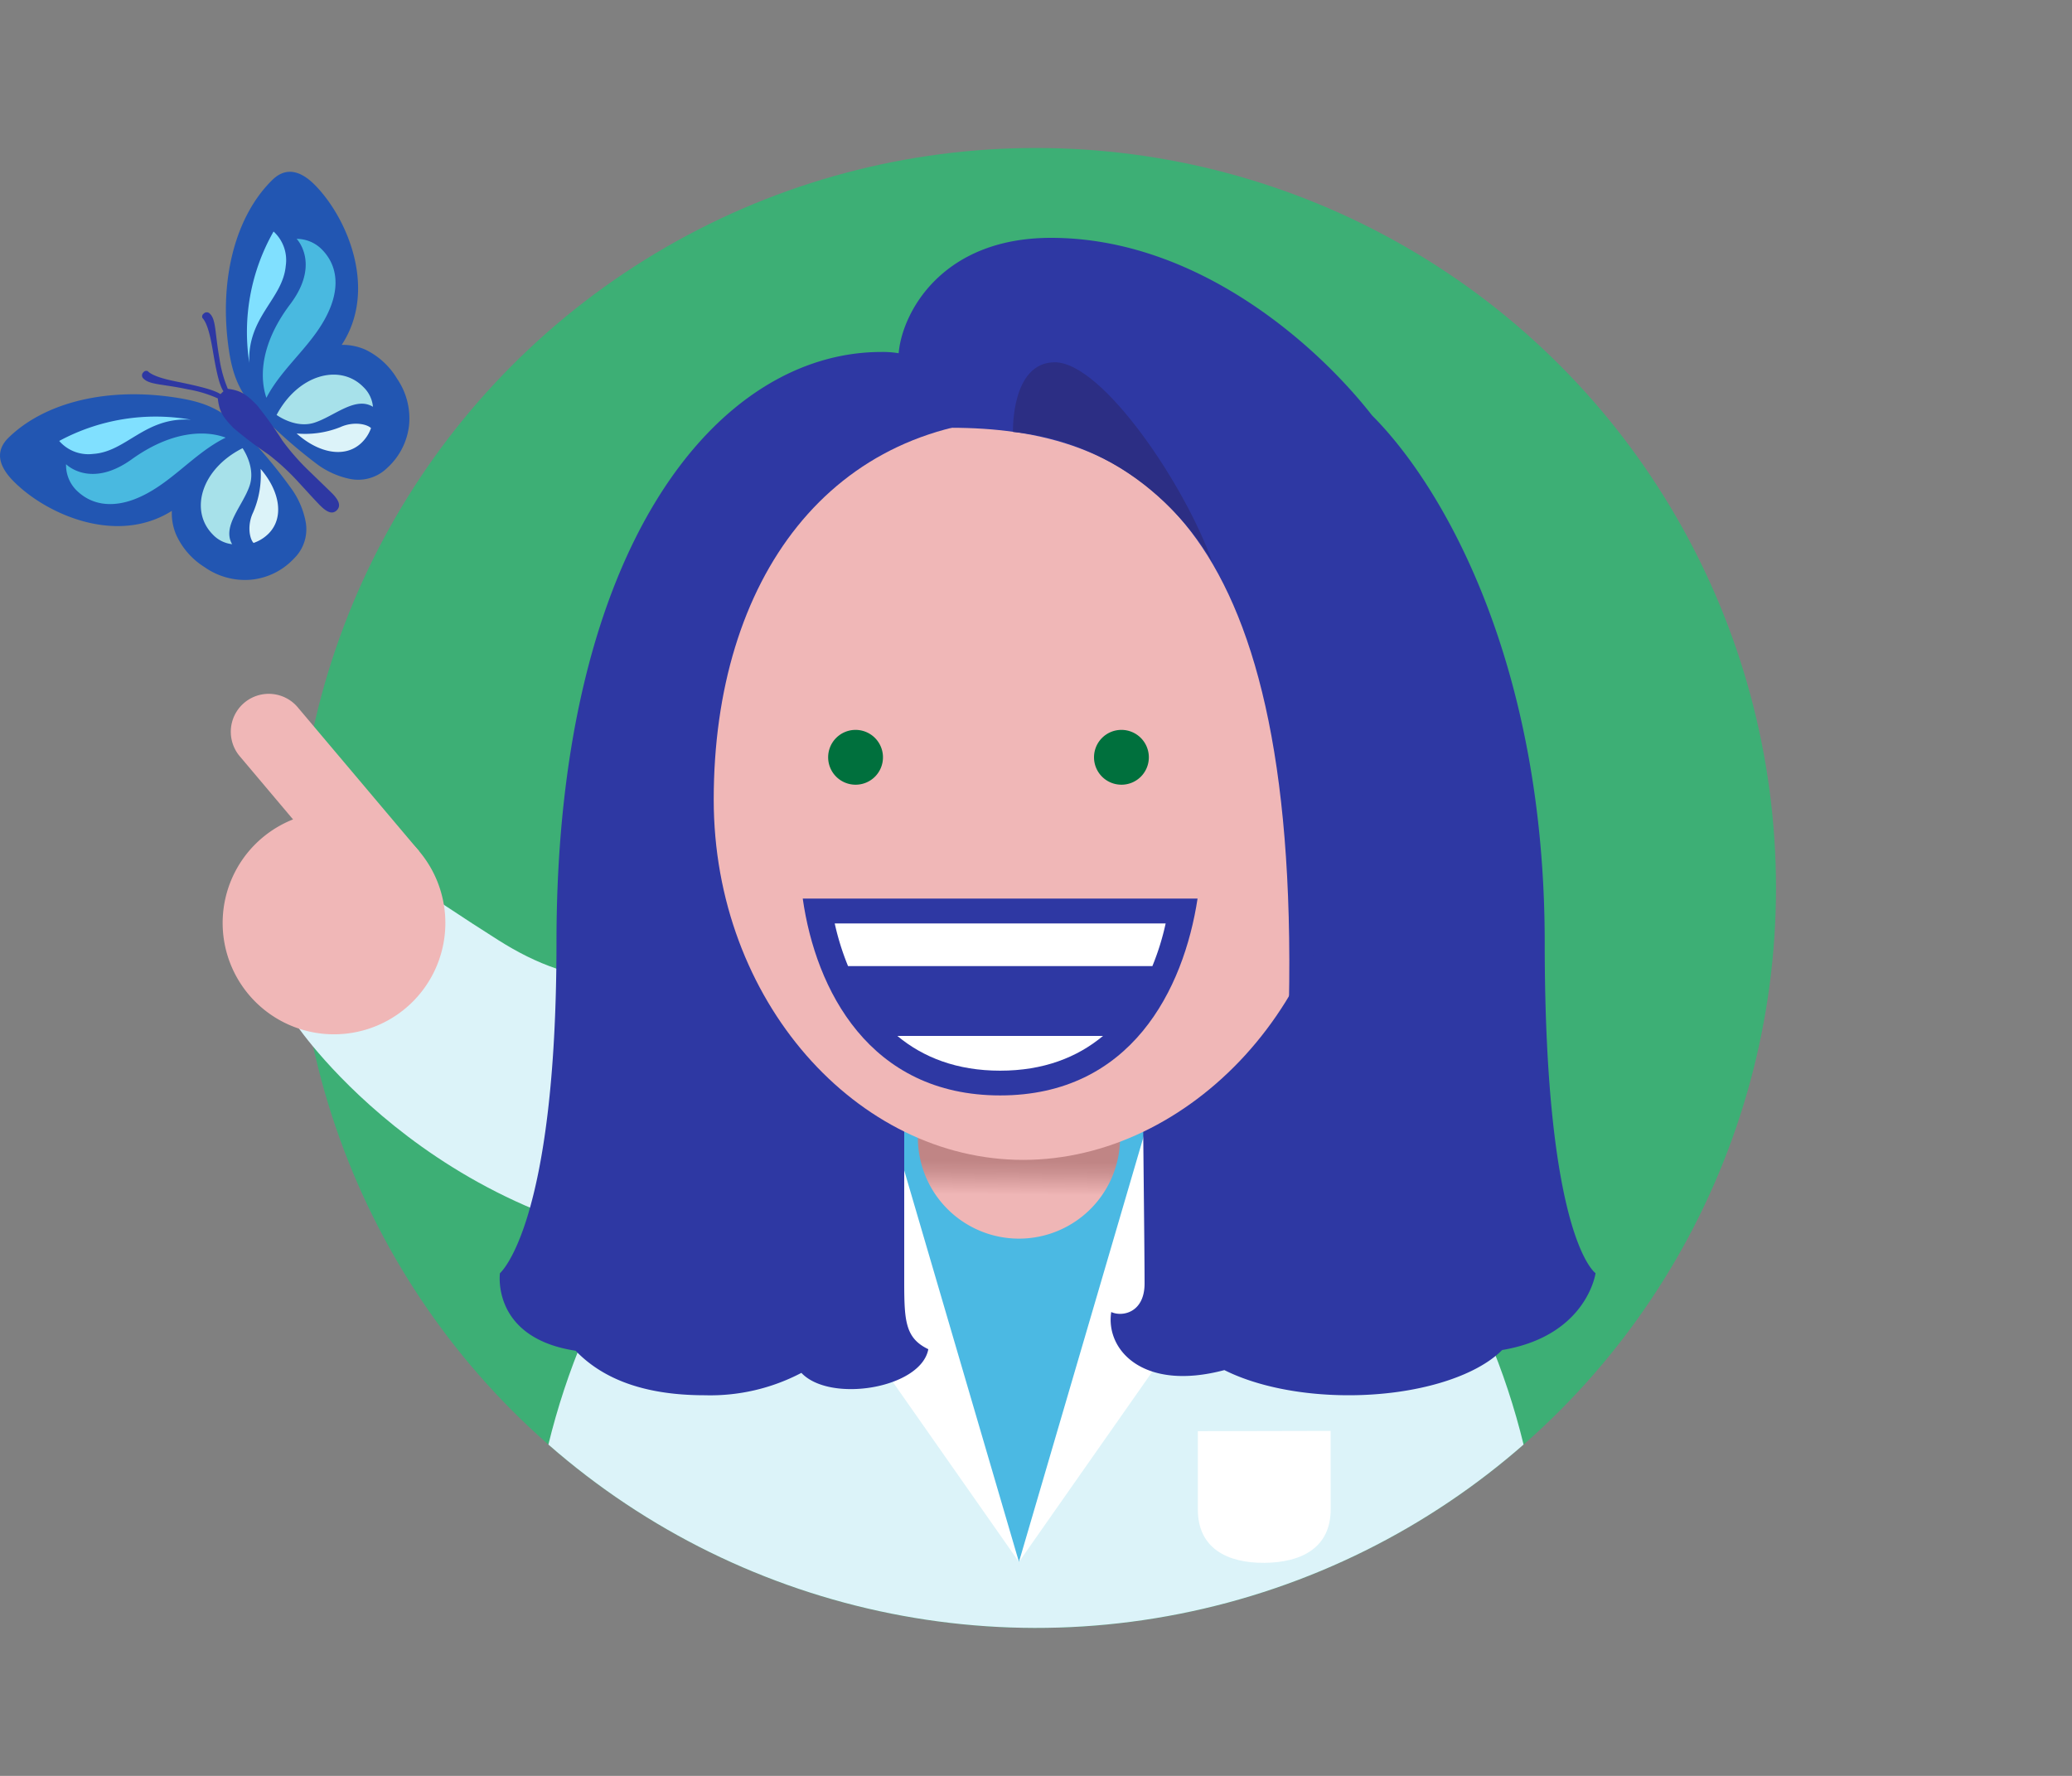
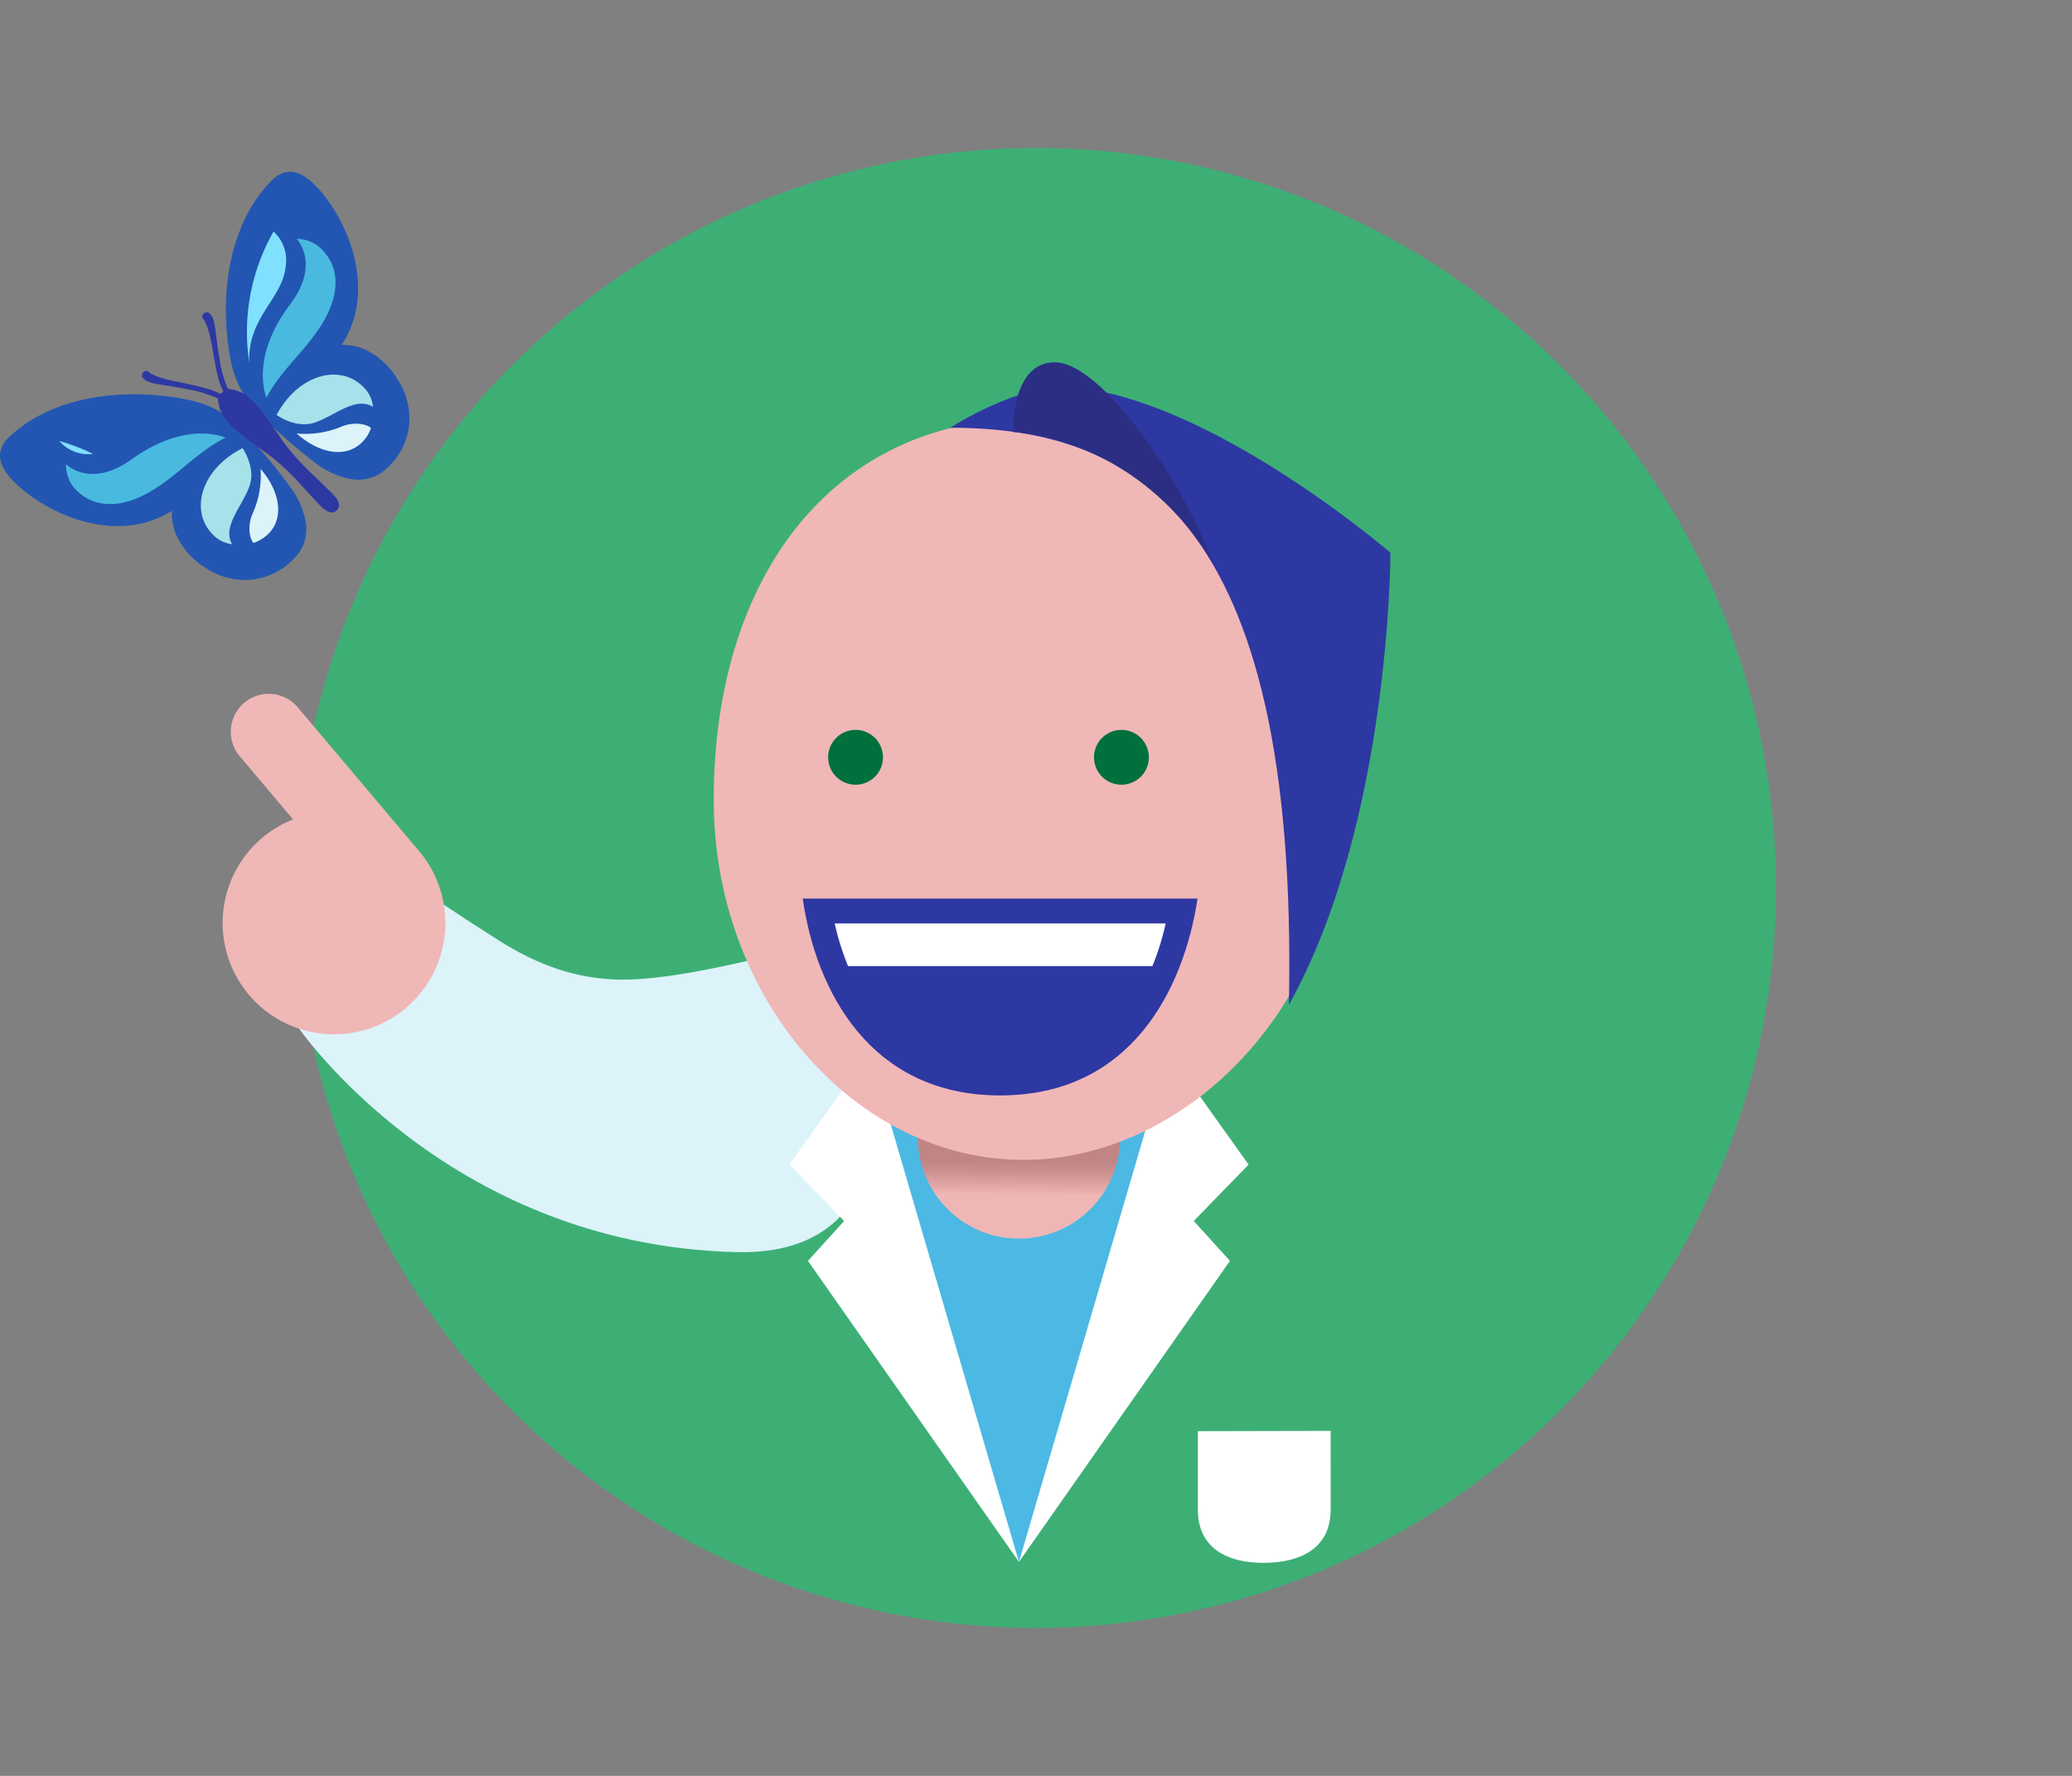
<svg xmlns="http://www.w3.org/2000/svg" id="Design" viewBox="0 0 350 300">
  <rect x="0" y="0" width="350" height="300" fill="#808080" stroke="none" />
  <defs>
    <style>.cls-1{fill:none;}.cls-2{fill:#3daf75;}.cls-3{fill:#dcf3f9;}.cls-4{fill:#f0b7b7;}.cls-5{fill:#2256b2;}.cls-6{fill:#80e0ff;}.cls-7{fill:#49b9e0;}.cls-8{fill:#a7e1ea;}.cls-9{fill:#2e38a3;}.cls-10{clip-path:url(#clip-path);}.cls-11{fill:#4bb9e3;}.cls-12{fill:#fff;}.cls-13{fill:url(#linear-gradient);}.cls-14{fill:#00703d;}.cls-15{fill:#2c2e84;}</style>
    <clipPath id="clip-path">
      <circle class="cls-1" cx="175" cy="150" r="125" transform="translate(-54.81 167.68) rotate(-45)" />
    </clipPath>
    <linearGradient id="linear-gradient" x1="172.03" y1="201.81" x2="172.13" y2="190.96" gradientUnits="userSpaceOnUse">
      <stop offset="0" stop-color="#efb6b6" />
      <stop offset="0.06" stop-color="#e9afaf" />
      <stop offset="0.35" stop-color="#cb9191" />
      <stop offset="0.52" stop-color="#c08585" />
    </linearGradient>
  </defs>
  <circle class="cls-2" cx="175" cy="150" r="125" />
  <path class="cls-3" d="M59.89,142.49l-9.72,30.79s25.12,37.09,74.27,38.24c38.4.9,19.2-53.88,19.2-53.88s-25.15,7.82-38.32,7.85c-8.14,0-14.77-2.65-21.09-6.64-11.86-7.48-24.34-16.36-24.34-16.36" />
  <path class="cls-4" d="M68.55,170.29a18.81,18.81,0,1,1,2.25-26.5,18.81,18.81,0,0,1-2.25,26.5" />
  <path class="cls-4" d="M70.8,143.79,50.39,119.6a6.41,6.41,0,1,0-9.8,8.26L61,152.06Z" />
  <path class="cls-5" d="M30.31,67.26c-12-2-22.73.68-28.87,6.68-2.29,2.24-1.7,4.75.76,7.27,5.49,5.63,17.46,11,26.83,5.09a9.2,9.2,0,0,0,.74,4.06,12.54,12.54,0,0,0,4.76,5.43,11.88,11.88,0,0,0,7.87,2.14,11.4,11.4,0,0,0,7.23-3.55,6.91,6.91,0,0,0,2-6.24,14.09,14.09,0,0,0-2.19-5.28,83.17,83.17,0,0,0-8.87-10.53C37.34,69,34.24,67.93,30.31,67.26Z" />
  <path class="cls-5" d="M38.66,59.1c-1.76-12,1.2-22.7,7.35-28.71,2.29-2.24,4.79-1.59,7.25.93C58.75,36.94,63.8,49,57.72,58.26a9.48,9.48,0,0,1,4.05.83A12.64,12.64,0,0,1,67.09,64a11.84,11.84,0,0,1,2,7.91,11.44,11.44,0,0,1-3.71,7.16A7,7,0,0,1,59,80.88a14.22,14.22,0,0,1-5.23-2.31,84.57,84.57,0,0,1-10.32-9.11C40.27,66.17,39.24,63,38.66,59.1Z" />
-   <path class="cls-6" d="M10,74.49a6.53,6.53,0,0,0,5.73,2.19c5.64-.36,8.76-6.3,16.54-5.78A34.32,34.32,0,0,0,10,74.49Z" />
+   <path class="cls-6" d="M10,74.49a6.53,6.53,0,0,0,5.73,2.19A34.32,34.32,0,0,0,10,74.49Z" />
  <path class="cls-7" d="M11.16,78.42s4.1,4.19,11.09-.83c7.27-5.21,13-4.74,15.87-3.66C32.59,76.63,28.7,82,22.81,84.3c-3.84,1.49-7.41,1.07-10-1.58A6,6,0,0,1,11.16,78.42Z" />
  <path class="cls-8" d="M42.15,82.09c1.1-3.18-1.17-6.33-1.17-6.38-7,3.52-9,10.55-5.06,14.56a5.28,5.28,0,0,0,3.29,1.66C37.46,88.91,41,85.46,42.15,82.09Z" />
  <path class="cls-3" d="M42.76,86.56c-1.06,2.21-.59,4.48.07,5.16a6.63,6.63,0,0,0,2.47-1.51c2.76-2.69,2-7.21-1.28-11A15.79,15.79,0,0,1,42.76,86.56Z" />
  <path class="cls-6" d="M46.21,39.11a6.54,6.54,0,0,1,2.06,5.78c-.49,5.63-6.5,8.62-6.16,16.41A34.31,34.31,0,0,1,46.21,39.11Z" />
  <path class="cls-7" d="M50.11,40.35S54.2,44.55,49,51.42c-5.38,7.15-5,12.86-4,15.78,2.83-5.46,8.31-9.23,10.72-15.06,1.58-3.8,1.25-7.38-1.35-10A6,6,0,0,0,50.11,40.35Z" />
  <path class="cls-8" d="M53.06,71.42c-3.2,1-6.3-1.31-6.34-1.32,3.68-6.91,10.75-8.72,14.67-4.71A5.28,5.28,0,0,1,63,68.72C60,66.89,56.47,70.33,53.06,71.42Z" />
  <path class="cls-3" d="M57.52,72.14c2.23-1,4.49-.49,5.15.18a6.37,6.37,0,0,1-1.56,2.44c-2.76,2.7-7.25,1.83-11-1.53A16,16,0,0,0,57.52,72.14Z" />
  <path class="cls-9" d="M35.46,53a.71.71,0,0,0-1.07,0,.59.59,0,0,0-.2.71c.92.95,1.43,3.6,1.76,5.53.51,3,1,5.63,1.79,6.86l-.49.48c-1.21-.78-3.85-1.37-6.82-2-1.92-.37-4.56-.94-5.48-1.89a.61.61,0,0,0-.72.19.71.71,0,0,0,0,1.07c1.05,1.07,3.19.9,7.44,1.81a21,21,0,0,1,5.12,1.54c.25,2.26.9,3.19,2.65,5a65.51,65.51,0,0,0,5.88,4.45,39,39,0,0,1,5.15,4.76c1.1,1.18,2.28,2.51,3.42,3.69s2.16,1.83,3,1,.19-1.91-.93-3-2.45-2.38-3.61-3.5a39.74,39.74,0,0,1-4.64-5.26,65.4,65.4,0,0,0-4.31-6c-1.75-1.79-2.67-2.46-4.92-2.76a21.49,21.49,0,0,1-1.42-5.16C36.29,56.17,36.5,54,35.46,53Z" />
  <g class="cls-10">
    <circle class="cls-1" cx="175" cy="150" r="125" />
-     <path class="cls-3" d="M170.93,170.3C124.66,172,89,218.1,89,274.68l86,2.65,86-2.65c0-56.58-35.7-102.65-82-104.38Z" />
    <polygon class="cls-11" points="172.12 263.86 202.04 185.29 142.2 185.29 172.12 263.86" />
    <polygon class="cls-12" points="133.34 196.74 142.59 206.26 136.48 213 172.12 263.86 146.88 177.72 133.34 196.74" />
    <polygon class="cls-12" points="210.91 196.74 201.65 206.26 207.76 213 172.12 263.86 197.36 177.72 210.91 196.74" />
    <path class="cls-13" d="M189.2,191.75a17.08,17.08,0,1,1-34.15,0c0-9.72,7.64-4.32,17.07-4.32S189.2,182,189.2,191.75Z" />
    <path class="cls-12" d="M224.77,241.72l-22.43.05,0,13.24c0,6.56,5,9.05,11.24,9s11.21-2.52,11.2-9.08Z" />
-     <path class="cls-9" d="M269.52,215.08s-8.59-5.82-8.59-55.9c0-46.69-16.81-76.63-29.16-89-9.27-11.88-29.53-30-54.24-30-18.46,0-25.15,12.66-25.73,19.49a16.56,16.56,0,0,0-3-.21C121.35,59.51,94,92,94,159.18c0,47.82-9.55,55.9-9.55,55.9S82.94,226,97.23,228.18c4.28,4.44,11,7.52,21.83,7.52a33.12,33.12,0,0,0,16.31-3.78c4.84,5.14,20.21,2.63,21.44-4-4.18-2-4.07-5.21-4.07-12.85V175.2H193c0,9.92.34,34.86.34,41.63,0,4.91-3.75,5.68-5.63,4.81-1,6.38,5.36,13.47,19.11,9.81,5.19,2.61,12.67,4.25,21,4.25,11.49,0,21.46-3.14,25.92-7.64C268.06,225.66,269.52,215.08,269.52,215.08Z" />
    <path class="cls-4" d="M226.83,135.08c0,34-26,60.86-54,60.86s-52.27-26.85-52.27-60.86c0-37.2,19.69-64.44,54-64.44S226.83,97.88,226.83,135.08Z" />
    <path class="cls-14" d="M149.15,127.93a4.63,4.63,0,1,0-4.62,4.63,4.62,4.62,0,0,0,4.62-4.63" />
    <path class="cls-14" d="M194.06,127.93a4.63,4.63,0,1,0-4.62,4.63,4.62,4.62,0,0,0,4.62-4.63" />
    <path class="cls-9" d="M135.6,151.8c2.17,15.35,11.25,33.25,33.35,33.25s31-17.9,33.34-33.25Z" />
    <path class="cls-12" d="M143.24,163.2h51.42a43,43,0,0,0,2.24-7.2H141a44,44,0,0,0,2.25,7.2" />
-     <path class="cls-12" d="M151.58,175c4.37,3.64,10.08,5.87,17.37,5.87s13-2.23,17.37-5.87Z" />
    <path class="cls-9" d="M160.5,72.26c30.27,0,58.91,14,57.22,97.48,17.18-30.82,17.15-76.37,17.15-76.37s-30.43-26.22-54.16-28C172.12,64.75,160.5,72.26,160.5,72.26Z" />
    <path class="cls-15" d="M204.76,94.91c-4.58-13-18.55-33.71-26.59-33.71-7.41,0-7.06,11.76-7.06,11.76h0C194.31,75.19,204.76,94.91,204.76,94.91Z" />
  </g>
</svg>